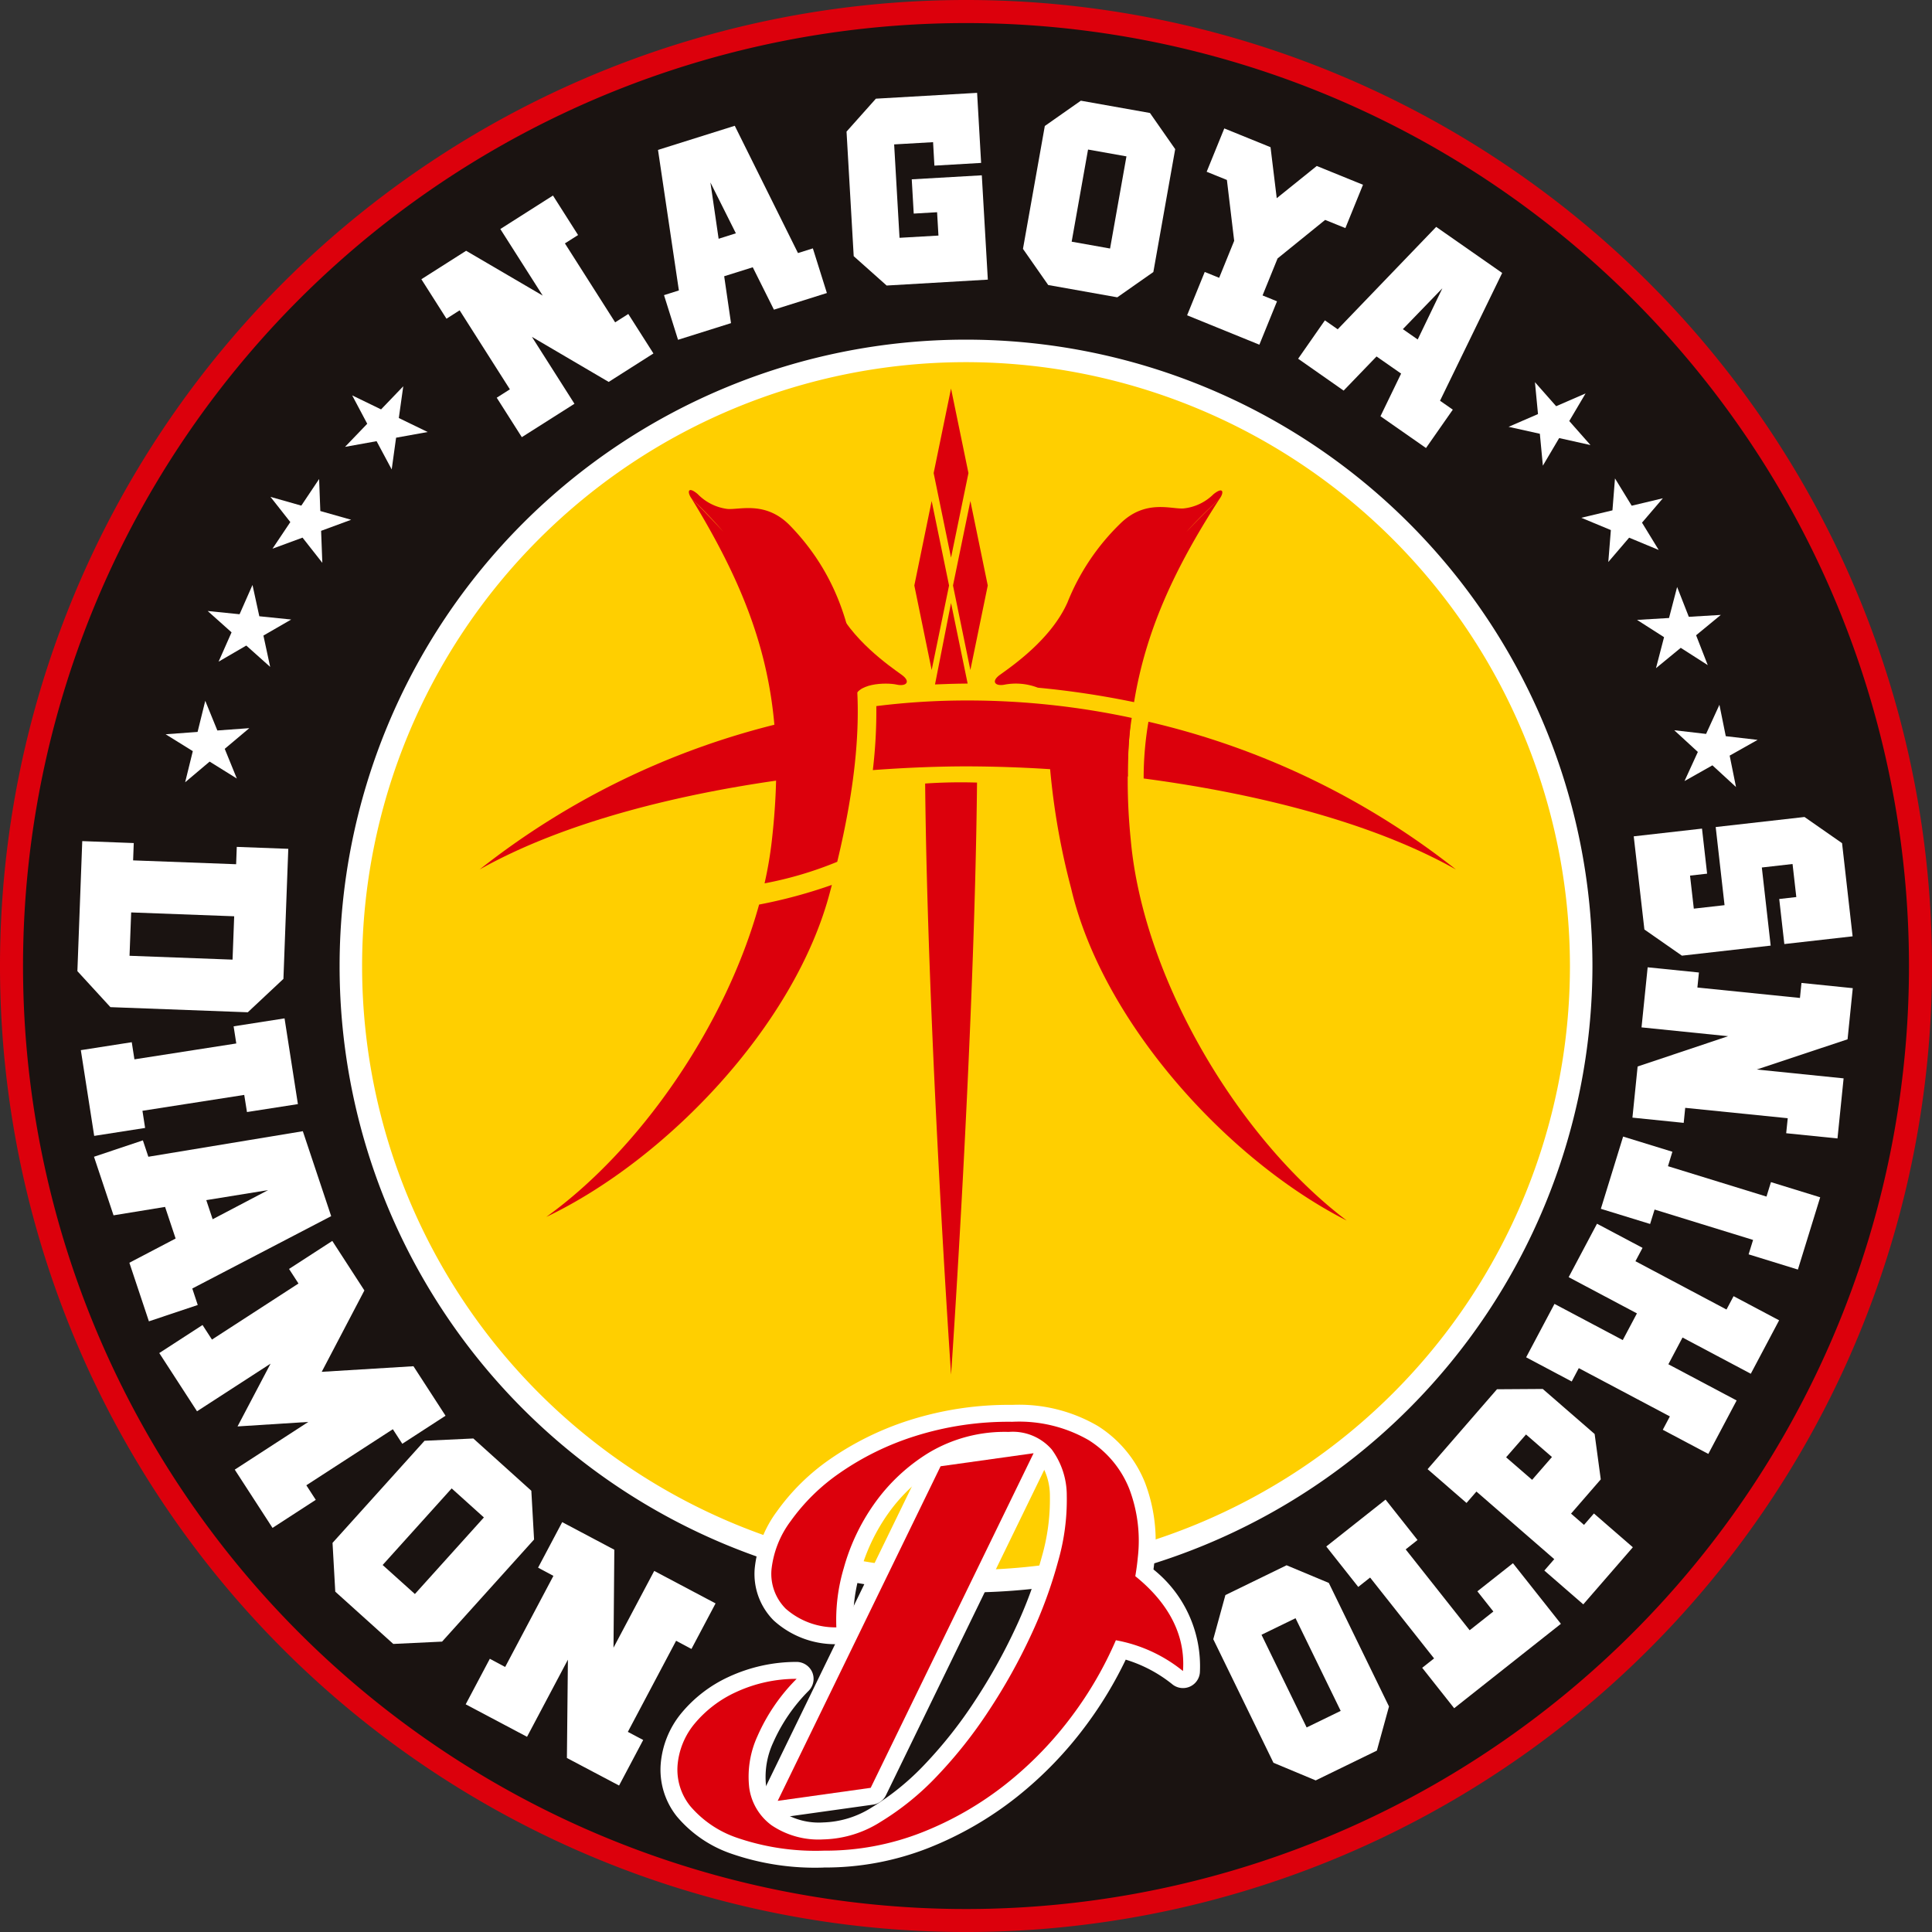
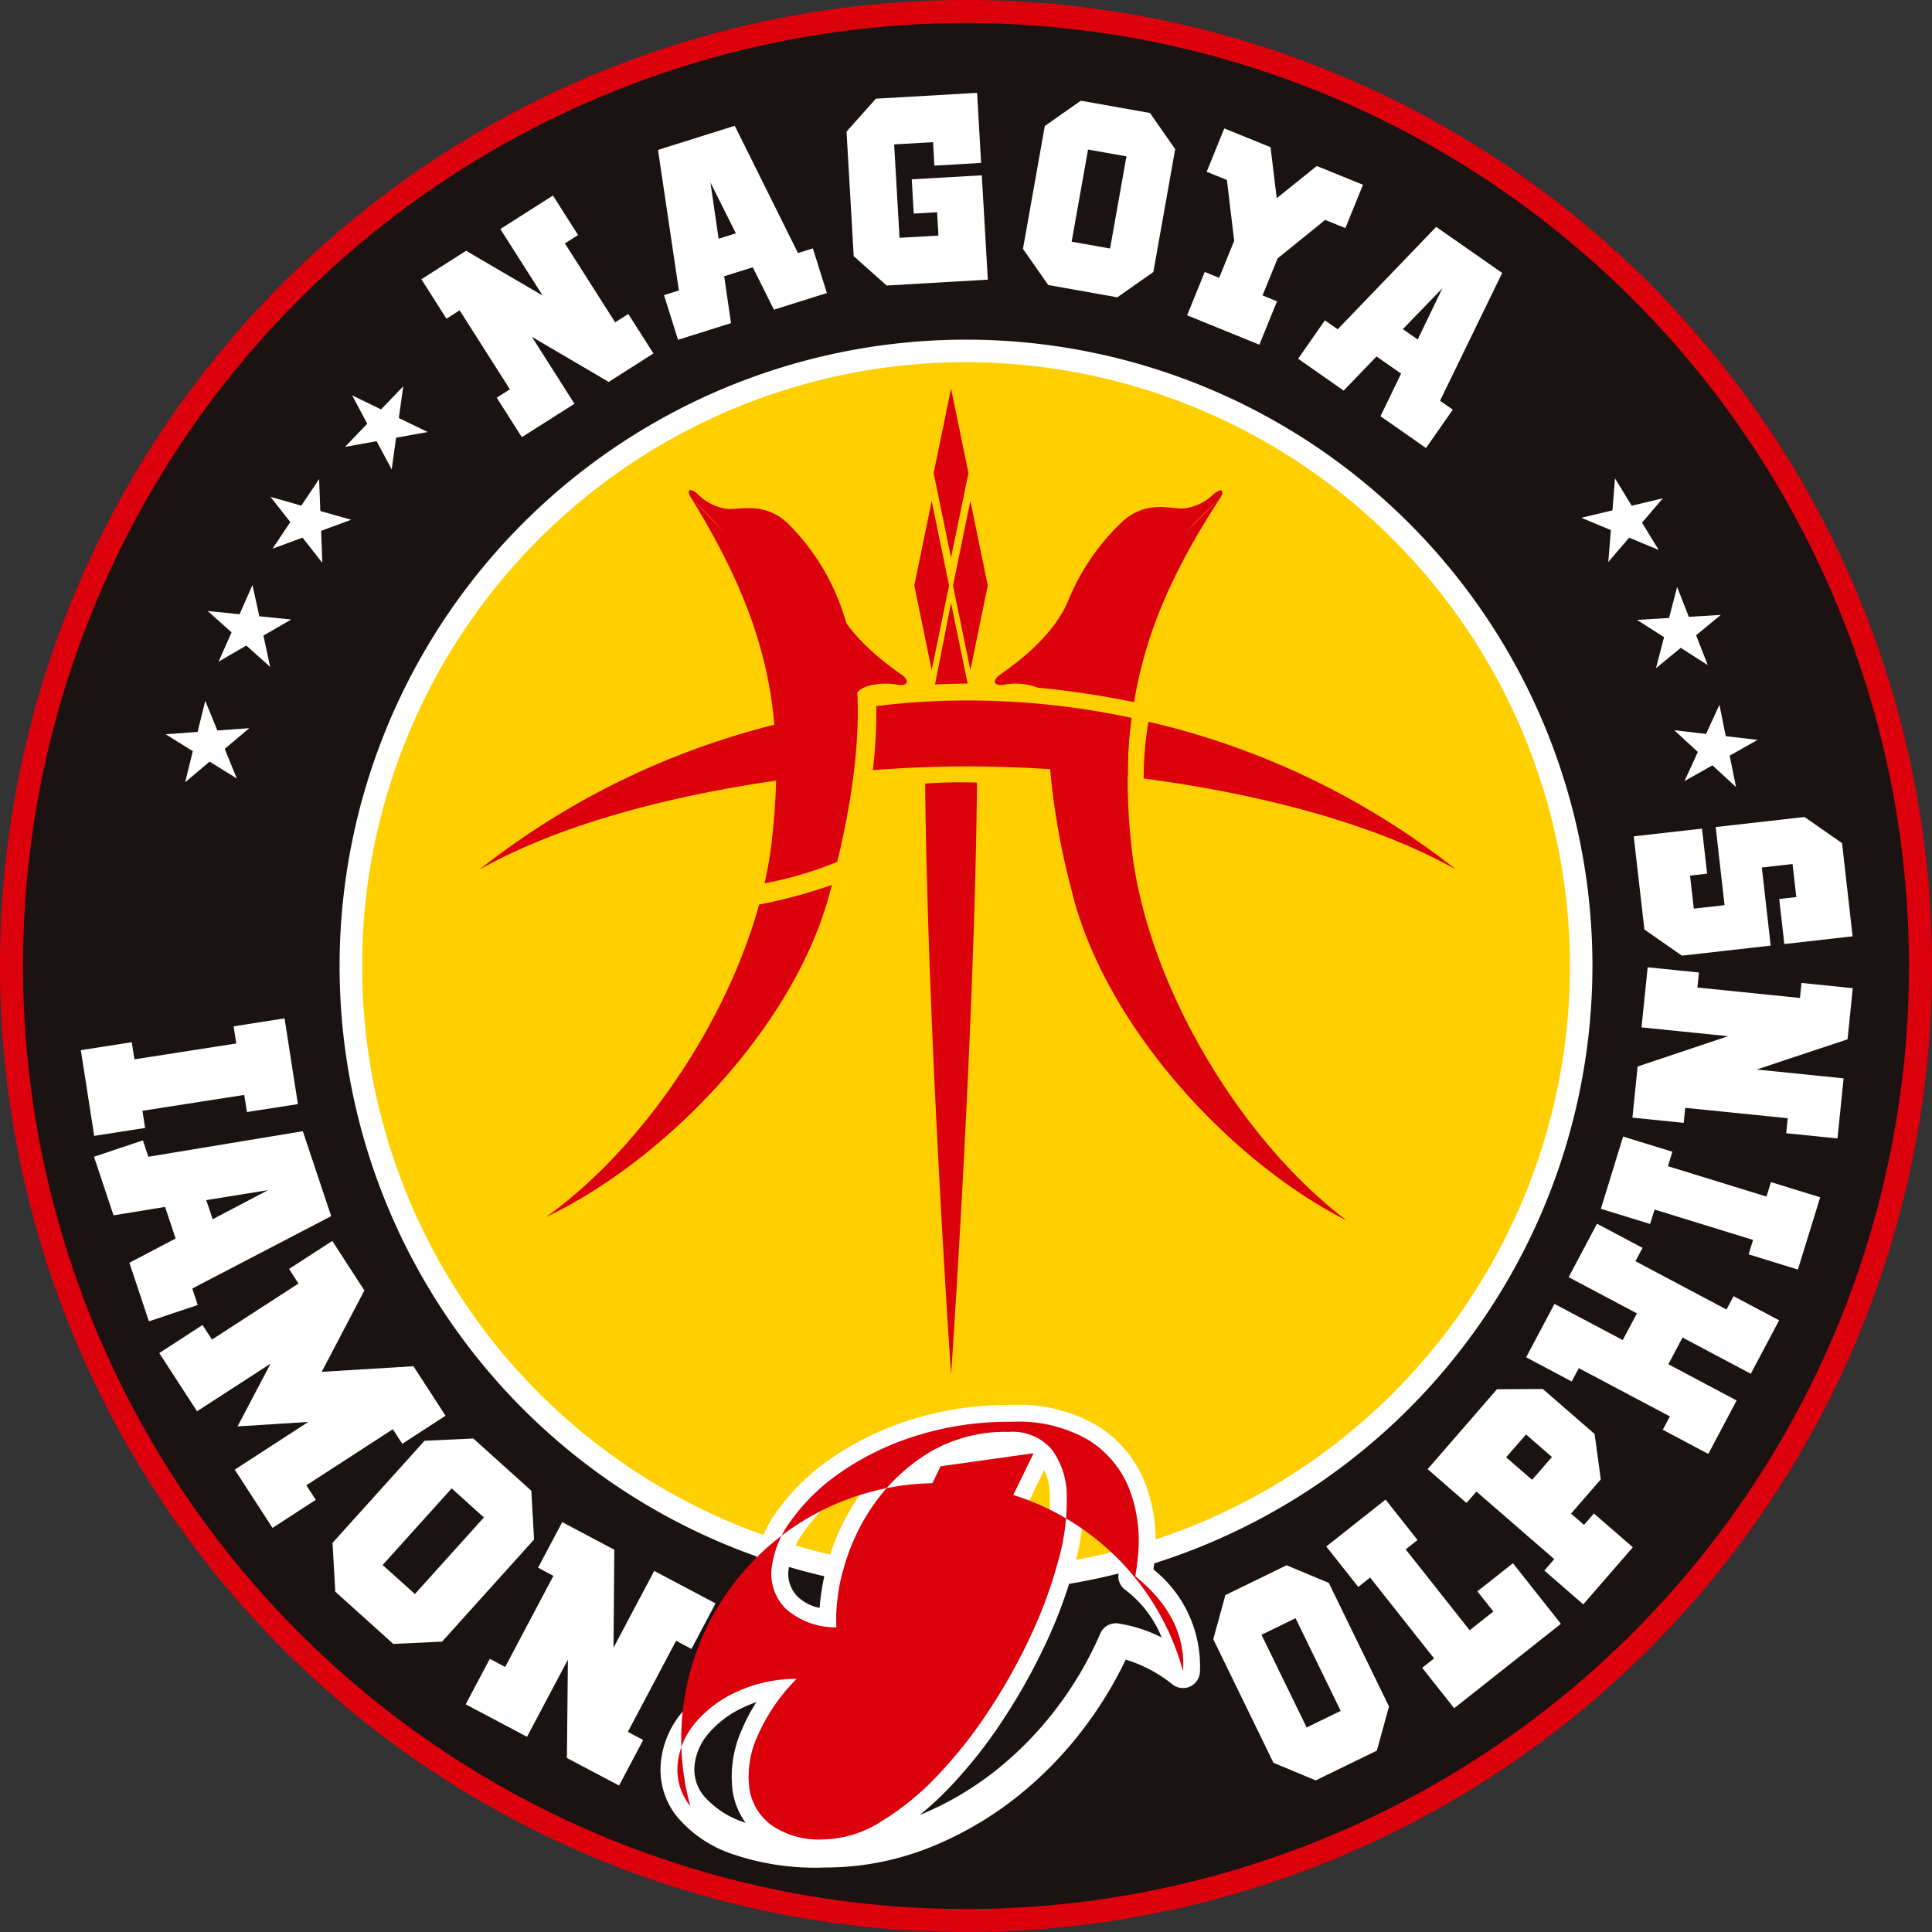
<svg xmlns="http://www.w3.org/2000/svg" width="141.499" height="141.499" viewBox="0 0 141.499 141.499">
  <rect x="0" y="0" width="141.499" height="141.499" fill="#333333" stroke="none" />
  <defs>
    <clipPath id="clip-path">
      <rect id="Rectangle_984" data-name="Rectangle 984" width="141.499" height="141.499" fill="none" />
    </clipPath>
    <clipPath id="clip-path-2">
      <path id="Path_12212" data-name="Path 12212" d="M18.467,63.527A45.057,45.057,0,1,0,63.523,18.471,45.06,45.06,0,0,0,18.467,63.527" transform="translate(-18.467 -18.471)" fill="none" />
    </clipPath>
    <linearGradient id="linear-gradient" x1="-0.285" y1="1.285" x2="-0.27" y2="1.285" gradientUnits="objectBoundingBox">
      <stop offset="0" stop-color="#f38200" />
      <stop offset="0.436" stop-color="#f38200" />
      <stop offset="0.465" stop-color="#f59300" />
      <stop offset="0.512" stop-color="#f9a900" />
      <stop offset="0.567" stop-color="#fbba00" />
      <stop offset="0.636" stop-color="#fdc600" />
      <stop offset="0.732" stop-color="#fecd00" />
      <stop offset="1" stop-color="#ffcf00" />
    </linearGradient>
  </defs>
  <g id="Group_18512" data-name="Group 18512" transform="translate(0 0)">
    <g id="Group_18507" data-name="Group 18507" transform="translate(0 0)">
      <g id="Group_18506" data-name="Group 18506" clip-path="url(#clip-path)">
        <path id="Path_12210" data-name="Path 12210" d="M141.5,70.75A70.75,70.75,0,1,1,70.75,0,70.747,70.747,0,0,1,141.5,70.75" transform="translate(0 0)" fill="#dc000c" />
        <path id="Path_12211" data-name="Path 12211" d="M139.338,70.274A69.063,69.063,0,1,1,70.275,1.215a69.062,69.062,0,0,1,69.063,69.059" transform="translate(0.475 0.475)" fill="#1a1311" />
      </g>
    </g>
    <g id="Group_18509" data-name="Group 18509" transform="translate(25.693 25.699)">
      <g id="Group_18508" data-name="Group 18508" clip-path="url(#clip-path-2)">
        <rect id="Rectangle_985" data-name="Rectangle 985" width="90.114" height="90.111" transform="translate(0 0)" fill="url(#linear-gradient)" />
      </g>
    </g>
    <g id="Group_18511" data-name="Group 18511" transform="translate(0 0)">
      <g id="Group_18510" data-name="Group 18510" clip-path="url(#clip-path)">
        <path id="Path_12213" data-name="Path 12213" d="M63.755,109.638a45.879,45.879,0,1,1,45.881-45.879,45.932,45.932,0,0,1-45.881,45.879m0-90.11a44.231,44.231,0,1,0,44.233,44.231A44.281,44.281,0,0,0,63.755,19.528" transform="translate(6.994 6.996)" fill="#fff" />
        <path id="Path_12214" data-name="Path 12214" d="M43.926,31.739c1.2,2.68,4.045,4.629,4.921,5.262.707.506.339.877-.374.717s-3.087-.145-3.087,1.165" transform="translate(17.189 12.42)" fill="#dc000c" />
        <path id="Path_12215" data-name="Path 12215" d="M47.506,38.034A57.164,57.164,0,0,0,25.245,48.8c6.272-3.535,14.98-5.653,23.2-6.712-.3-1.341-.618-2.714-.935-4.054" transform="translate(9.879 14.883)" fill="#dc000c" />
        <path id="Path_12216" data-name="Path 12216" d="M50.421,32.837l-1.273-6.193,1.273-6.19,1.276,6.19Z" transform="translate(19.232 8.004)" fill="#dc000c" />
        <path id="Path_12217" data-name="Path 12217" d="M49.4,38.75l-1.27-6.189,1.27-6.187,1.274,6.187Z" transform="translate(18.835 10.32)" fill="#dc000c" />
        <path id="Path_12218" data-name="Path 12218" d="M51.439,38.75l-1.273-6.189,1.273-6.187,1.273,6.187Z" transform="translate(19.631 10.32)" fill="#dc000c" />
-         <path id="Path_12219" data-name="Path 12219" d="M62.456,28.673c.769-.8,1.572-1.6,2.419-2.411a32.719,32.719,0,0,0-2.419,2.411" transform="translate(24.44 10.277)" fill="#dc000c" />
        <path id="Path_12220" data-name="Path 12220" d="M38.811,28.88c-.746-.819-1.529-1.635-2.355-2.468,5.194,8.486,7.028,15.09,5.873,25.145a28.855,28.855,0,0,1-.523,3.044,27.028,27.028,0,0,0,5.323-1.579c2.7-11.228,1.891-19.121-3.464-24.63-1.8-1.841-3.719-1.117-4.608-1.216A3.663,3.663,0,0,1,36.919,26.1c-.718-.616-.808-.178-.463.313a33.637,33.637,0,0,1,2.355,2.468" transform="translate(14.19 10.095)" fill="#dc000c" />
        <path id="Path_12221" data-name="Path 12221" d="M52.517,40.654c0-.392,0-.786,0-1.174,0-.707,0-1.387-.008-2.052-1.636,0-3.1.058-3.819.1-.006.639-.006,1.284-.006,1.956v1.269c.767-.04,2.2-.1,3.83-.095" transform="translate(19.052 14.646)" fill="#dc000c" />
        <path id="Path_12222" data-name="Path 12222" d="M51.61,37.644l-1.217-5.9L49.22,37.708c.679-.026,1.369-.057,2.39-.064" transform="translate(19.26 12.42)" fill="#dc000c" />
        <path id="Path_12223" data-name="Path 12223" d="M61.244,46.839a42.9,42.9,0,0,1-.038-8.359c-2.035-.426-4.569-.771-6.073-.974a52.184,52.184,0,0,0,1.741,12.872v0c2.3,9.852,11.516,19.936,20.188,24.338-7.933-6-14.907-17.716-15.818-27.874" transform="translate(21.573 14.677)" fill="#dc000c" />
        <path id="Path_12224" data-name="Path 12224" d="M64.912,38.152A57.376,57.376,0,0,0,52.9,36.873a53.5,53.5,0,0,0-6.7.413,36.317,36.317,0,0,1-.255,4.686c2.488-.182,4.79-.273,6.95-.273a99.272,99.272,0,0,1,11.733.74,24.118,24.118,0,0,1,.278-4.288" transform="translate(17.981 14.429)" fill="#dc000c" />
        <path id="Path_12225" data-name="Path 12225" d="M68.366,26.108A3.648,3.648,0,0,1,66.2,27.133c-.886.078-2.792-.7-4.632,1.1a16.641,16.641,0,0,0-3.9,5.838l.006-.021c-1.2,2.68-4.043,4.629-4.921,5.262-.708.508-.342.878.376.718a4.472,4.472,0,0,1,2.39.232,64.475,64.475,0,0,1,7.047,1.059c.839-5.124,2.877-9.661,6.261-14.89-.849.808-1.651,1.611-2.421,2.411a32.559,32.559,0,0,1,2.421-2.411c.353-.483.274-.925-.458-.328" transform="translate(20.493 10.104)" fill="#dc000c" />
        <path id="Path_12226" data-name="Path 12226" d="M60.554,37.992a24.4,24.4,0,0,0-.351,4.157c8.118,1.071,16.68,3.176,22.873,6.667A57.145,57.145,0,0,0,60.554,37.992" transform="translate(23.558 14.867)" fill="#dc000c" />
        <path id="Path_12227" data-name="Path 12227" d="M48.7,41.271c.189,18.55,1.9,43.291,1.9,43.291s1.713-24.8,1.9-43.36a37.718,37.718,0,0,0-3.8.07" transform="translate(19.057 16.114)" fill="#dc000c" />
        <path id="Path_12228" data-name="Path 12228" d="M49.673,46.582a36.793,36.793,0,0,1-5.33,1.44C41.9,56.869,35.635,65.959,28.756,70.9,37.541,66.713,47,56.858,49.544,47.066v0c.046-.164.088-.328.129-.488" transform="translate(11.253 18.228)" fill="#dc000c" />
-         <path id="Path_12229" data-name="Path 12229" d="M4.43,44.277l3.772.142-.047,1.269,7.545.282.047-1.27,3.773.142-.356,9.525-2.61,2.446L6.493,56.437,4.074,53.8ZM8.013,49.5l-.12,3.175,7.545.282.12-3.175Z" transform="translate(1.594 17.326)" fill="#fff" />
        <path id="Path_12230" data-name="Path 12230" d="M20.153,59.887l-3.73.582-.2-1.255L8.768,60.377l.195,1.256-3.729.582-.979-6.279,3.73-.582.195,1.255,7.46-1.163-.195-1.255,3.73-.583Z" transform="translate(1.665 20.977)" fill="#fff" />
        <path id="Path_12231" data-name="Path 12231" d="M10.926,67.405l-.772-2.315-3.775.616L4.948,61.416l3.581-1.2.4,1.2,11.314-1.871,2.076,6.221-10.172,5.3.4,1.206L8.97,73.47,7.539,69.179Zm2.246-2.812.466,1.4L17.7,63.859Z" transform="translate(1.936 23.304)" fill="#fff" />
        <path id="Path_12232" data-name="Path 12232" d="M16.535,74.311,11.149,77.8,8.384,73.535l3.168-2.054.691,1.067,6.336-4.106-.691-1.067,3.168-2.052,2.35,3.627-3.124,5.96L27,74.5l2.35,3.626-3.167,2.054-.693-1.066-6.335,4.106.69,1.066-3.167,2.055-2.766-4.267L19.3,78.579l-5.184.33Z" transform="translate(3.281 25.562)" fill="#fff" />
        <path id="Path_12233" data-name="Path 12233" d="M21.955,90.77l-4.249-3.829-.2-3.572,6.738-7.478,3.573-.168,4.249,3.829.2,3.57L25.529,90.6Zm1.583-3.656,5.053-5.608-2.36-2.127-5.055,5.61Z" transform="translate(6.849 29.631)" fill="#fff" />
        <path id="Path_12234" data-name="Path 12234" d="M38.322,83.7l4.493,2.379-1.767,3.336-1.123-.6-3.535,6.673,1.124.594-1.767,3.336L31.927,97.4,32,90.2l-2.993,5.649-4.493-2.379,1.768-3.336,1.123.6,3.534-6.673-1.123-.6,1.767-3.335L35.4,82.148l-.06,7.174Z" transform="translate(9.593 31.354)" fill="#fff" />
        <path id="Path_12235" data-name="Path 12235" d="M75.849,95.971l-4.48,2.182-3.093-1.291-4.408-9.05.888-3.233,4.48-2.182,3.094,1.293,4.408,9.049ZM73.2,93.062l-3.307-6.788L67.4,87.487l3.306,6.788Z" transform="translate(24.992 32.243)" fill="#fff" />
        <path id="Path_12236" data-name="Path 12236" d="M82.053,87.137l-1.171-1.48L83.488,83.6,87,88.038,79.183,94.22l-2.342-2.961.87-.687-4.685-5.923-.868.687-2.342-2.961,4.342-3.435L76.5,81.9l-.868.686,4.685,5.923Z" transform="translate(27.32 30.89)" fill="#fff" />
        <path id="Path_12237" data-name="Path 12237" d="M75.15,78.99l5.081-5.852,3.353-.022,3.8,3.3.449,3.322-2.177,2.509.949.825.726-.836,2.851,2.475-3.63,4.181L83.7,86.416l.726-.836-5.7-4.95L78,81.465Zm7.655.781L84.258,78.1l-1.9-1.65L80.9,78.121Z" transform="translate(29.407 28.611)" fill="#fff" />
        <path id="Path_12238" data-name="Path 12238" d="M95.011,70.7l.519-.978,3.335,1.768-2.074,3.914-5-2.653-1.037,1.958,5,2.652-2.074,3.914-3.335-1.768.519-.979-6.671-3.535-.518.978L80.337,74.2l2.076-3.912,5,2.65,1.038-1.955-5-2.653,2.076-3.914,3.335,1.768-.52.978Z" transform="translate(31.437 25.209)" fill="#fff" />
        <path id="Path_12239" data-name="Path 12239" d="M85.9,59.83l3.608,1.112L89.185,62,96.4,64.225l.327-1.059,3.606,1.112L98.7,69.57l-3.609-1.114.327-1.056-7.214-2.225-.327,1.056-3.608-1.11Z" transform="translate(32.977 23.412)" fill="#fff" />
        <path id="Path_12240" data-name="Path 12240" d="M86.6,55.321l.449-4.4,3.755.381-.113,1.1,7.512.764.111-1.1,3.757.383-.381,3.744L95.04,58.407l6.36.648-.448,4.4-3.757-.381.113-1.1L89.8,61.214l-.111,1.1-3.755-.383.38-3.745,6.627-2.219Z" transform="translate(33.625 19.924)" fill="#fff" />
        <path id="Path_12241" data-name="Path 12241" d="M98.507,43.007l2.751,1.917.772,6.823-5,.566-.374-3.3,1.251-.142-.275-2.421-2.25.256.648,5.721-6.5.737-2.749-1.917L86,44.424l5-.566.374,3.3-1.251.142L90.4,49.72l2.251-.255-.648-5.722Z" transform="translate(33.654 16.829)" fill="#fff" />
        <path id="Path_12242" data-name="Path 12242" d="M27.964,12.746l3.855-2.453,1.839,2.893-.964.612,3.679,5.782.963-.612,1.841,2.891L35.9,23.944l-5.622-3.3,3.115,4.9L29.538,27.99,27.7,25.1l.964-.614L24.984,18.7l-.964.614-1.839-2.891,3.277-2.084,5.61,3.283Z" transform="translate(8.68 4.028)" fill="#fff" />
        <path id="Path_12243" data-name="Path 12243" d="M41.578,16.984l-2.093.657.5,3.434-3.88,1.22-1.027-3.27,1.089-.344L34.638,8.388,40.26,6.621l4.63,9.322L45.98,15.6l1.027,3.27-3.879,1.219Zm-2.5-2.088,1.263-.4-1.864-3.723Z" transform="translate(13.554 2.591)" fill="#fff" />
        <path id="Path_12244" data-name="Path 12244" d="M47.5,19l-2.413-2.15-.525-9.124,2.15-2.411,7.413-.427.294,5.131-3.421.2L50.9,8.5l-2.851.164.394,6.841,2.851-.164-.1-1.71-1.711.1-.145-2.509,5.131-.295.441,7.641Z" transform="translate(17.438 1.912)" fill="#fff" />
        <path id="Path_12245" data-name="Path 12245" d="M60.759,19.7,55.7,18.8l-1.849-2.648,1.6-9L58.09,5.3l5.062.9L65,8.848l-1.6,9Zm-.529-3.573,1.2-6.749-2.813-.5-1.2,6.748Z" transform="translate(21.071 2.075)" fill="#fff" />
        <path id="Path_12246" data-name="Path 12246" d="M69.116,16.283l-1.1,2.709,1.059.431L67.783,22.6,62.49,20.447l1.291-3.174,1.057.429,1.1-2.709-.533-4.458-1.482-.6,1.291-3.174L68.6,8.135l.455,3.736,2.931-2.36,3.386,1.376-1.29,3.174-1.482-.6Z" transform="translate(24.453 2.645)" fill="#fff" />
        <path id="Path_12247" data-name="Path 12247" d="M75.877,22.689l-1.8-1.255-2.41,2.5L68.335,21.6l1.96-2.81.938.654,7.213-7.5,4.833,3.374-4.552,9.359.936.653L77.7,28.14l-3.335-2.328Zm.128-3.256,1.087.758L78.9,16.439Z" transform="translate(26.74 4.673)" fill="#fff" />
        <path id="Path_12248" data-name="Path 12248" d="M94.239,39.67l-2.332-.27-.465-2.3-.977,2.134-2.332-.27,1.729,1.59-.977,2.133,2.044-1.153,1.728,1.589-.465-2.3Z" transform="translate(34.488 14.518)" fill="#fff" />
-         <path id="Path_12249" data-name="Path 12249" d="M85.051,20.944l-2.154.934-1.553-1.76.223,2.336-2.154.934,2.29.509.221,2.337,1.194-2.022,2.292.512-1.553-1.759Z" transform="translate(31.075 7.872)" fill="#fff" />
        <path id="Path_12250" data-name="Path 12250" d="M89.215,26.639l-2.283.545-1.224-2-.186,2.34-2.282.544,2.166.9-.188,2.339,1.526-1.782,2.166.9-1.223-2Z" transform="translate(32.573 9.854)" fill="#fff" />
        <path id="Path_12251" data-name="Path 12251" d="M92.31,32.945l-2.344.139L89.11,30.9l-.593,2.271-2.342.139,1.978,1.265-.591,2.271,1.813-1.49,1.978,1.266L90.5,34.435Z" transform="translate(33.722 12.091)" fill="#fff" />
        <path id="Path_12252" data-name="Path 12252" d="M8.719,39.341l2.34-.171.562-2.279.886,2.173,2.34-.17-1.8,1.514.886,2.175-1.992-1.24-1.793,1.514.561-2.279Z" transform="translate(3.412 14.436)" fill="#fff" />
        <path id="Path_12253" data-name="Path 12253" d="M18.684,21,20.8,22.027l1.626-1.693L22.1,22.659l2.113,1.024L21.9,24.1l-.321,2.325-1.107-2.07-2.31.416,1.625-1.692Z" transform="translate(7.109 7.957)" fill="#fff" />
        <path id="Path_12254" data-name="Path 12254" d="M14.238,26.524l2.258.641L17.8,25.216l.088,2.344,2.258.64-2.2.811.089,2.343-1.45-1.845-2.2.81,1.306-1.949Z" transform="translate(5.572 9.867)" fill="#fff" />
        <path id="Path_12255" data-name="Path 12255" d="M10.932,32.7l2.336.238.946-2.145.5,2.293,2.335.239L15.015,34.5l.494,2.294L13.76,35.231l-2.029,1.18.95-2.147Z" transform="translate(4.278 12.049)" fill="#fff" />
-         <path id="Path_12256" data-name="Path 12256" d="M69.195,86.153c.079-.461.142-.92.184-1.375a10.7,10.7,0,0,0-.629-5.032,7.482,7.482,0,0,0-2.97-3.558,10.214,10.214,0,0,0-5.6-1.344,22.7,22.7,0,0,0-7.158,1.063A20.378,20.378,0,0,0,47.538,78.6a14.553,14.553,0,0,0-3.58,3.514,7.212,7.212,0,0,0-1.409,3.556,3.615,3.615,0,0,0,1.042,2.863A5.5,5.5,0,0,0,47.3,89.9a13.286,13.286,0,0,1,.543-4.338,15.076,15.076,0,0,1,2.214-4.683,13.566,13.566,0,0,1,3.99-3.754,10.829,10.829,0,0,1,5.877-1.539,3.781,3.781,0,0,1,3.146,1.279,5.671,5.671,0,0,1,1.106,3.384,16.27,16.27,0,0,1-.629,4.793,33.275,33.275,0,0,1-2.019,5.487,42.24,42.24,0,0,1-3.057,5.466,33.454,33.454,0,0,1-3.773,4.771,19.985,19.985,0,0,1-4.166,3.385,8.165,8.165,0,0,1-4.186,1.279,6.144,6.144,0,0,1-3.8-1.041,4.1,4.1,0,0,1-1.625-2.733,7.132,7.132,0,0,1,.607-3.8,13.718,13.718,0,0,1,2.863-4.185,10.5,10.5,0,0,0-4.447.975,8.578,8.578,0,0,0-3.037,2.321,5.466,5.466,0,0,0-1.235,3.015A4.254,4.254,0,0,0,36.606,103a7.8,7.8,0,0,0,3.449,2.321,17.736,17.736,0,0,0,6.333.934,19.321,19.321,0,0,0,7.2-1.345,24.159,24.159,0,0,0,6.161-3.556,26.74,26.74,0,0,0,4.858-5.032,27.33,27.33,0,0,0,3.165-5.478A10.87,10.87,0,0,1,72.687,93.1c.23-3.1-1.567-5.4-3.492-6.948" transform="translate(13.954 29.287)" fill="#fff" />
        <path id="Path_12257" data-name="Path 12257" d="M46.737,107.84a18.758,18.758,0,0,1-6.784-1.017A9.035,9.035,0,0,1,35.97,104.1a5.477,5.477,0,0,1-1.183-3.868,6.7,6.7,0,0,1,1.5-3.687,9.827,9.827,0,0,1,3.467-2.666,11.819,11.819,0,0,1,4.966-1.1,1.256,1.256,0,0,1,1.158.744,1.241,1.241,0,0,1-.241,1.355,12.543,12.543,0,0,0-2.611,3.8,5.977,5.977,0,0,0-.529,3.136,2.879,2.879,0,0,0,1.152,1.934,5,5,0,0,0,3.044.787,7,7,0,0,0,3.552-1.1,18.857,18.857,0,0,0,3.9-3.176,32.383,32.383,0,0,0,3.633-4.6,41.54,41.54,0,0,0,2.969-5.306A32.4,32.4,0,0,0,62.7,85.068a15.14,15.14,0,0,0,.589-4.423,4.5,4.5,0,0,0-.838-2.663,2.6,2.6,0,0,0-2.175-.811,9.667,9.667,0,0,0-5.217,1.35,12.4,12.4,0,0,0-3.631,3.412,13.9,13.9,0,0,0-2.035,4.3,12.118,12.118,0,0,0-.5,3.926,1.24,1.24,0,0,1-1.32,1.323,6.694,6.694,0,0,1-4.519-1.745,4.818,4.818,0,0,1-1.384-3.8,8.416,8.416,0,0,1,1.625-4.181,15.844,15.844,0,0,1,3.88-3.819,21.764,21.764,0,0,1,5.817-2.858,24.038,24.038,0,0,1,7.548-1.126A11.442,11.442,0,0,1,66.8,75.5a8.737,8.737,0,0,1,3.449,4.136,11.967,11.967,0,0,1,.712,5.61q-.033.374-.086.762a9.07,9.07,0,0,1,3.4,7.538,1.241,1.241,0,0,1-2.047.849,10.152,10.152,0,0,0-3.385-1.782A29.119,29.119,0,0,1,65.954,97.4a28,28,0,0,1-5.082,5.265,25.479,25.479,0,0,1-6.475,3.74,20.655,20.655,0,0,1-7.659,1.432M41.794,95.728a7.568,7.568,0,0,0-.959.384,7.4,7.4,0,0,0-2.606,1.977,4.216,4.216,0,0,0-.97,2.34,3.032,3.032,0,0,0,.68,2.162,6.655,6.655,0,0,0,2.916,1.92c.05.021.1.039.152.058a5.363,5.363,0,0,1-.961-2.381,8.37,8.37,0,0,1,.687-4.456,12.344,12.344,0,0,1,1.06-2M64.947,77.289a7.5,7.5,0,0,1,.817,3.253,17.606,17.606,0,0,1-.671,5.165A34.769,34.769,0,0,1,63,91.4a43.813,43.813,0,0,1-3.147,5.624,34.829,34.829,0,0,1-3.914,4.949,23.667,23.667,0,0,1-2.187,2.02,22.95,22.95,0,0,0,5.572-3.263,25.582,25.582,0,0,0,4.633-4.8,26.109,26.109,0,0,0,3.023-5.23,1.242,1.242,0,0,1,1.316-.739,10.6,10.6,0,0,1,3.179,1.027,8.2,8.2,0,0,0-2.71-3.52,1.24,1.24,0,0,1-.445-1.178c.075-.437.134-.865.171-1.276a9.549,9.549,0,0,0-.545-4.458,6.217,6.217,0,0,0-2.493-2.976,5.131,5.131,0,0,0-.508-.291M51.081,78.508a16.578,16.578,0,0,0-2.472,1.447,13.382,13.382,0,0,0-3.279,3.208A6.039,6.039,0,0,0,44.137,86.1a2.375,2.375,0,0,0,.7,1.921,3.188,3.188,0,0,0,1.585.8,16.812,16.812,0,0,1,.577-3.236,16.4,16.4,0,0,1,2.392-5.069,14.19,14.19,0,0,1,1.695-2.006" transform="translate(13.605 28.939)" fill="#fff" />
        <path id="Path_12258" data-name="Path 12258" d="M59.679,76.5l-6.81.954L40.939,101.96l6.81-.954Z" transform="translate(16.02 29.934)" fill="#fff" />
        <path id="Path_12259" data-name="Path 12259" d="M41.288,103.548a1.24,1.24,0,0,1-1.116-1.782L52.1,77.257a1.238,1.238,0,0,1,.943-.686l6.81-.954a1.241,1.241,0,0,1,1.287,1.771L49.214,101.9a1.24,1.24,0,0,1-.943.686l-6.81.954a1.455,1.455,0,0,1-.173.011M54.044,78.936,43.422,100.757l3.85-.54L57.893,78.4Z" transform="translate(15.671 29.585)" fill="#fff" />
        <path id="Path_12260" data-name="Path 12260" d="M49.657,76.811a7.352,7.352,0,0,1,3.2-1.137,17.736,17.736,0,0,1,3,.31l-1.55.929-4.341.31Z" transform="translate(19.431 29.612)" fill="#fff" />
-         <path id="Path_12261" data-name="Path 12261" d="M69.195,86.153c.079-.461.142-.92.184-1.375a10.7,10.7,0,0,0-.629-5.032,7.482,7.482,0,0,0-2.97-3.558,10.214,10.214,0,0,0-5.6-1.344,22.7,22.7,0,0,0-7.158,1.063A20.378,20.378,0,0,0,47.538,78.6a14.553,14.553,0,0,0-3.58,3.514,7.212,7.212,0,0,0-1.409,3.556,3.615,3.615,0,0,0,1.042,2.863A5.5,5.5,0,0,0,47.3,89.9a13.286,13.286,0,0,1,.543-4.338,15.076,15.076,0,0,1,2.214-4.683,13.566,13.566,0,0,1,3.99-3.754,10.829,10.829,0,0,1,5.877-1.539,3.781,3.781,0,0,1,3.146,1.279,5.671,5.671,0,0,1,1.106,3.384,16.27,16.27,0,0,1-.629,4.793,33.275,33.275,0,0,1-2.019,5.487,42.24,42.24,0,0,1-3.057,5.466,33.454,33.454,0,0,1-3.773,4.771,19.985,19.985,0,0,1-4.166,3.385,8.165,8.165,0,0,1-4.186,1.279,6.144,6.144,0,0,1-3.8-1.041,4.1,4.1,0,0,1-1.625-2.733,7.132,7.132,0,0,1,.607-3.8,13.718,13.718,0,0,1,2.863-4.185,10.5,10.5,0,0,0-4.447.975,8.578,8.578,0,0,0-3.037,2.321,5.466,5.466,0,0,0-1.235,3.015A4.254,4.254,0,0,0,36.606,103a7.8,7.8,0,0,0,3.449,2.321,17.736,17.736,0,0,0,6.333.934,19.321,19.321,0,0,0,7.2-1.345,24.159,24.159,0,0,0,6.161-3.556,26.74,26.74,0,0,0,4.858-5.032,27.33,27.33,0,0,0,3.165-5.478A10.87,10.87,0,0,1,72.687,93.1c.23-3.1-1.567-5.4-3.492-6.948" transform="translate(13.954 29.287)" fill="#dc000c" />
+         <path id="Path_12261" data-name="Path 12261" d="M69.195,86.153c.079-.461.142-.92.184-1.375a10.7,10.7,0,0,0-.629-5.032,7.482,7.482,0,0,0-2.97-3.558,10.214,10.214,0,0,0-5.6-1.344,22.7,22.7,0,0,0-7.158,1.063A20.378,20.378,0,0,0,47.538,78.6a14.553,14.553,0,0,0-3.58,3.514,7.212,7.212,0,0,0-1.409,3.556,3.615,3.615,0,0,0,1.042,2.863A5.5,5.5,0,0,0,47.3,89.9a13.286,13.286,0,0,1,.543-4.338,15.076,15.076,0,0,1,2.214-4.683,13.566,13.566,0,0,1,3.99-3.754,10.829,10.829,0,0,1,5.877-1.539,3.781,3.781,0,0,1,3.146,1.279,5.671,5.671,0,0,1,1.106,3.384,16.27,16.27,0,0,1-.629,4.793,33.275,33.275,0,0,1-2.019,5.487,42.24,42.24,0,0,1-3.057,5.466,33.454,33.454,0,0,1-3.773,4.771,19.985,19.985,0,0,1-4.166,3.385,8.165,8.165,0,0,1-4.186,1.279,6.144,6.144,0,0,1-3.8-1.041,4.1,4.1,0,0,1-1.625-2.733,7.132,7.132,0,0,1,.607-3.8,13.718,13.718,0,0,1,2.863-4.185,10.5,10.5,0,0,0-4.447.975,8.578,8.578,0,0,0-3.037,2.321,5.466,5.466,0,0,0-1.235,3.015A4.254,4.254,0,0,0,36.606,103A10.87,10.87,0,0,1,72.687,93.1c.23-3.1-1.567-5.4-3.492-6.948" transform="translate(13.954 29.287)" fill="#dc000c" />
        <path id="Path_12262" data-name="Path 12262" d="M59.679,76.5l-6.81.954L40.939,101.96l6.81-.954Z" transform="translate(16.02 29.934)" fill="#dc000c" />
      </g>
    </g>
  </g>
</svg>